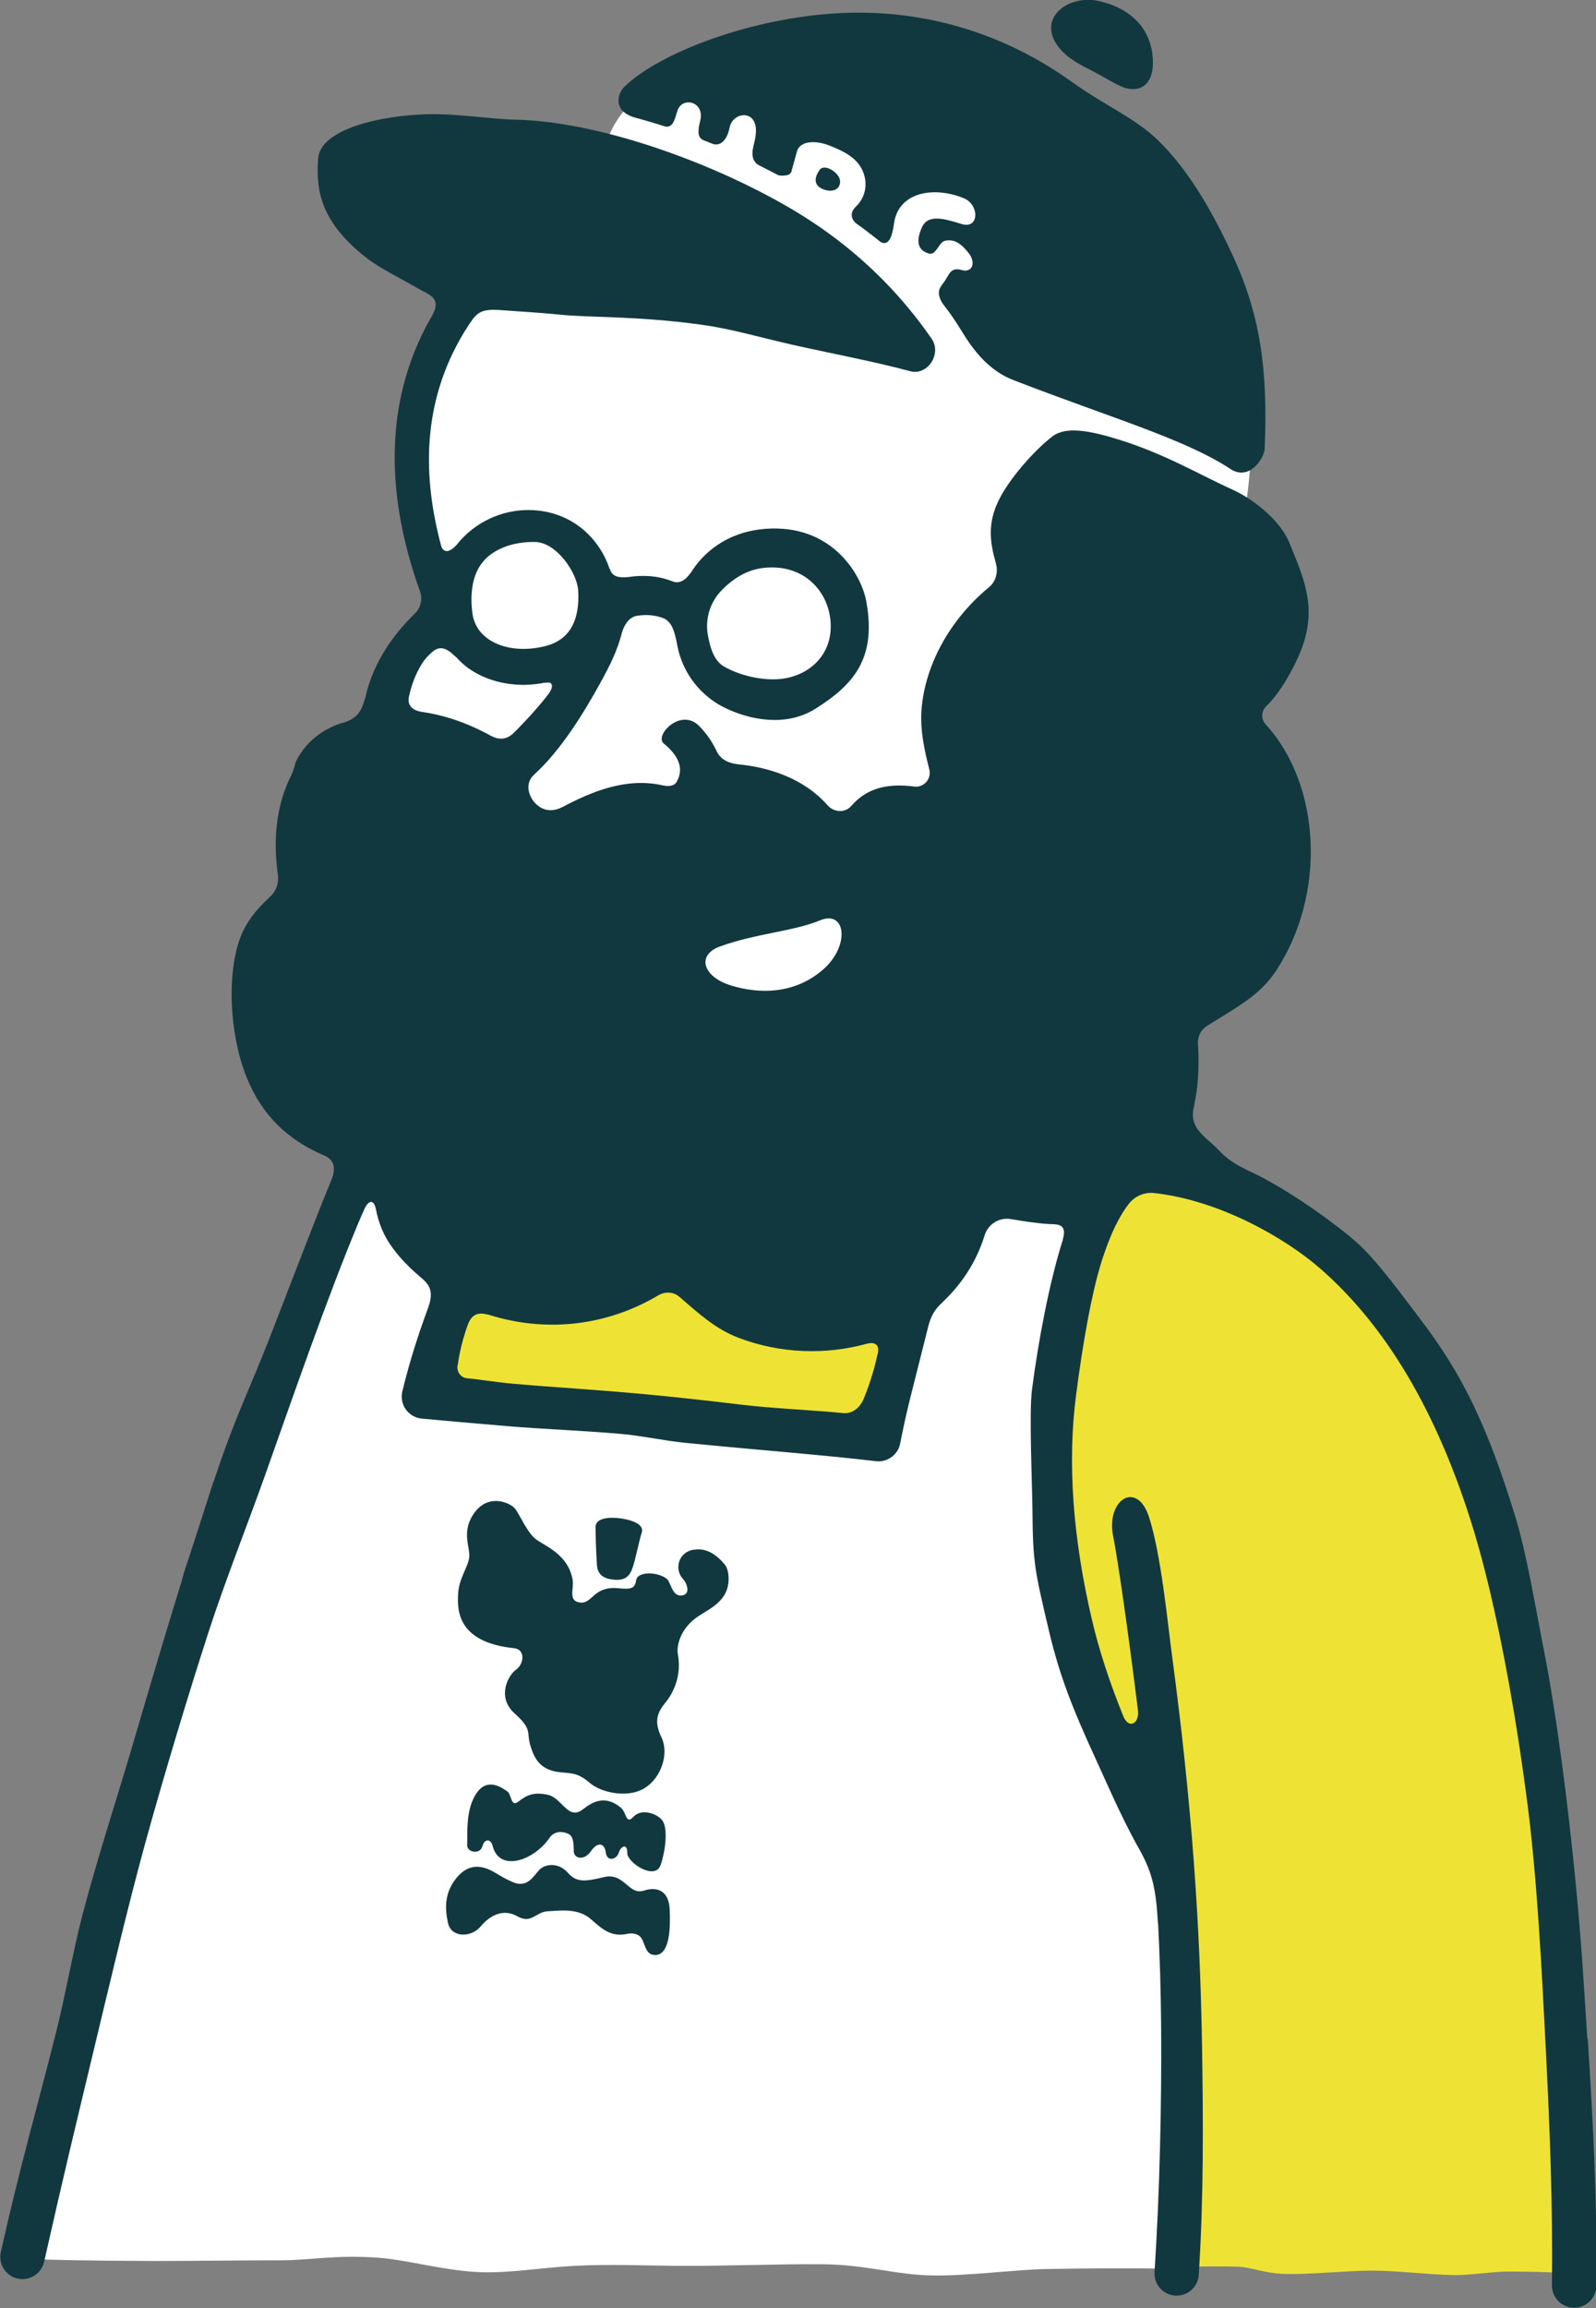
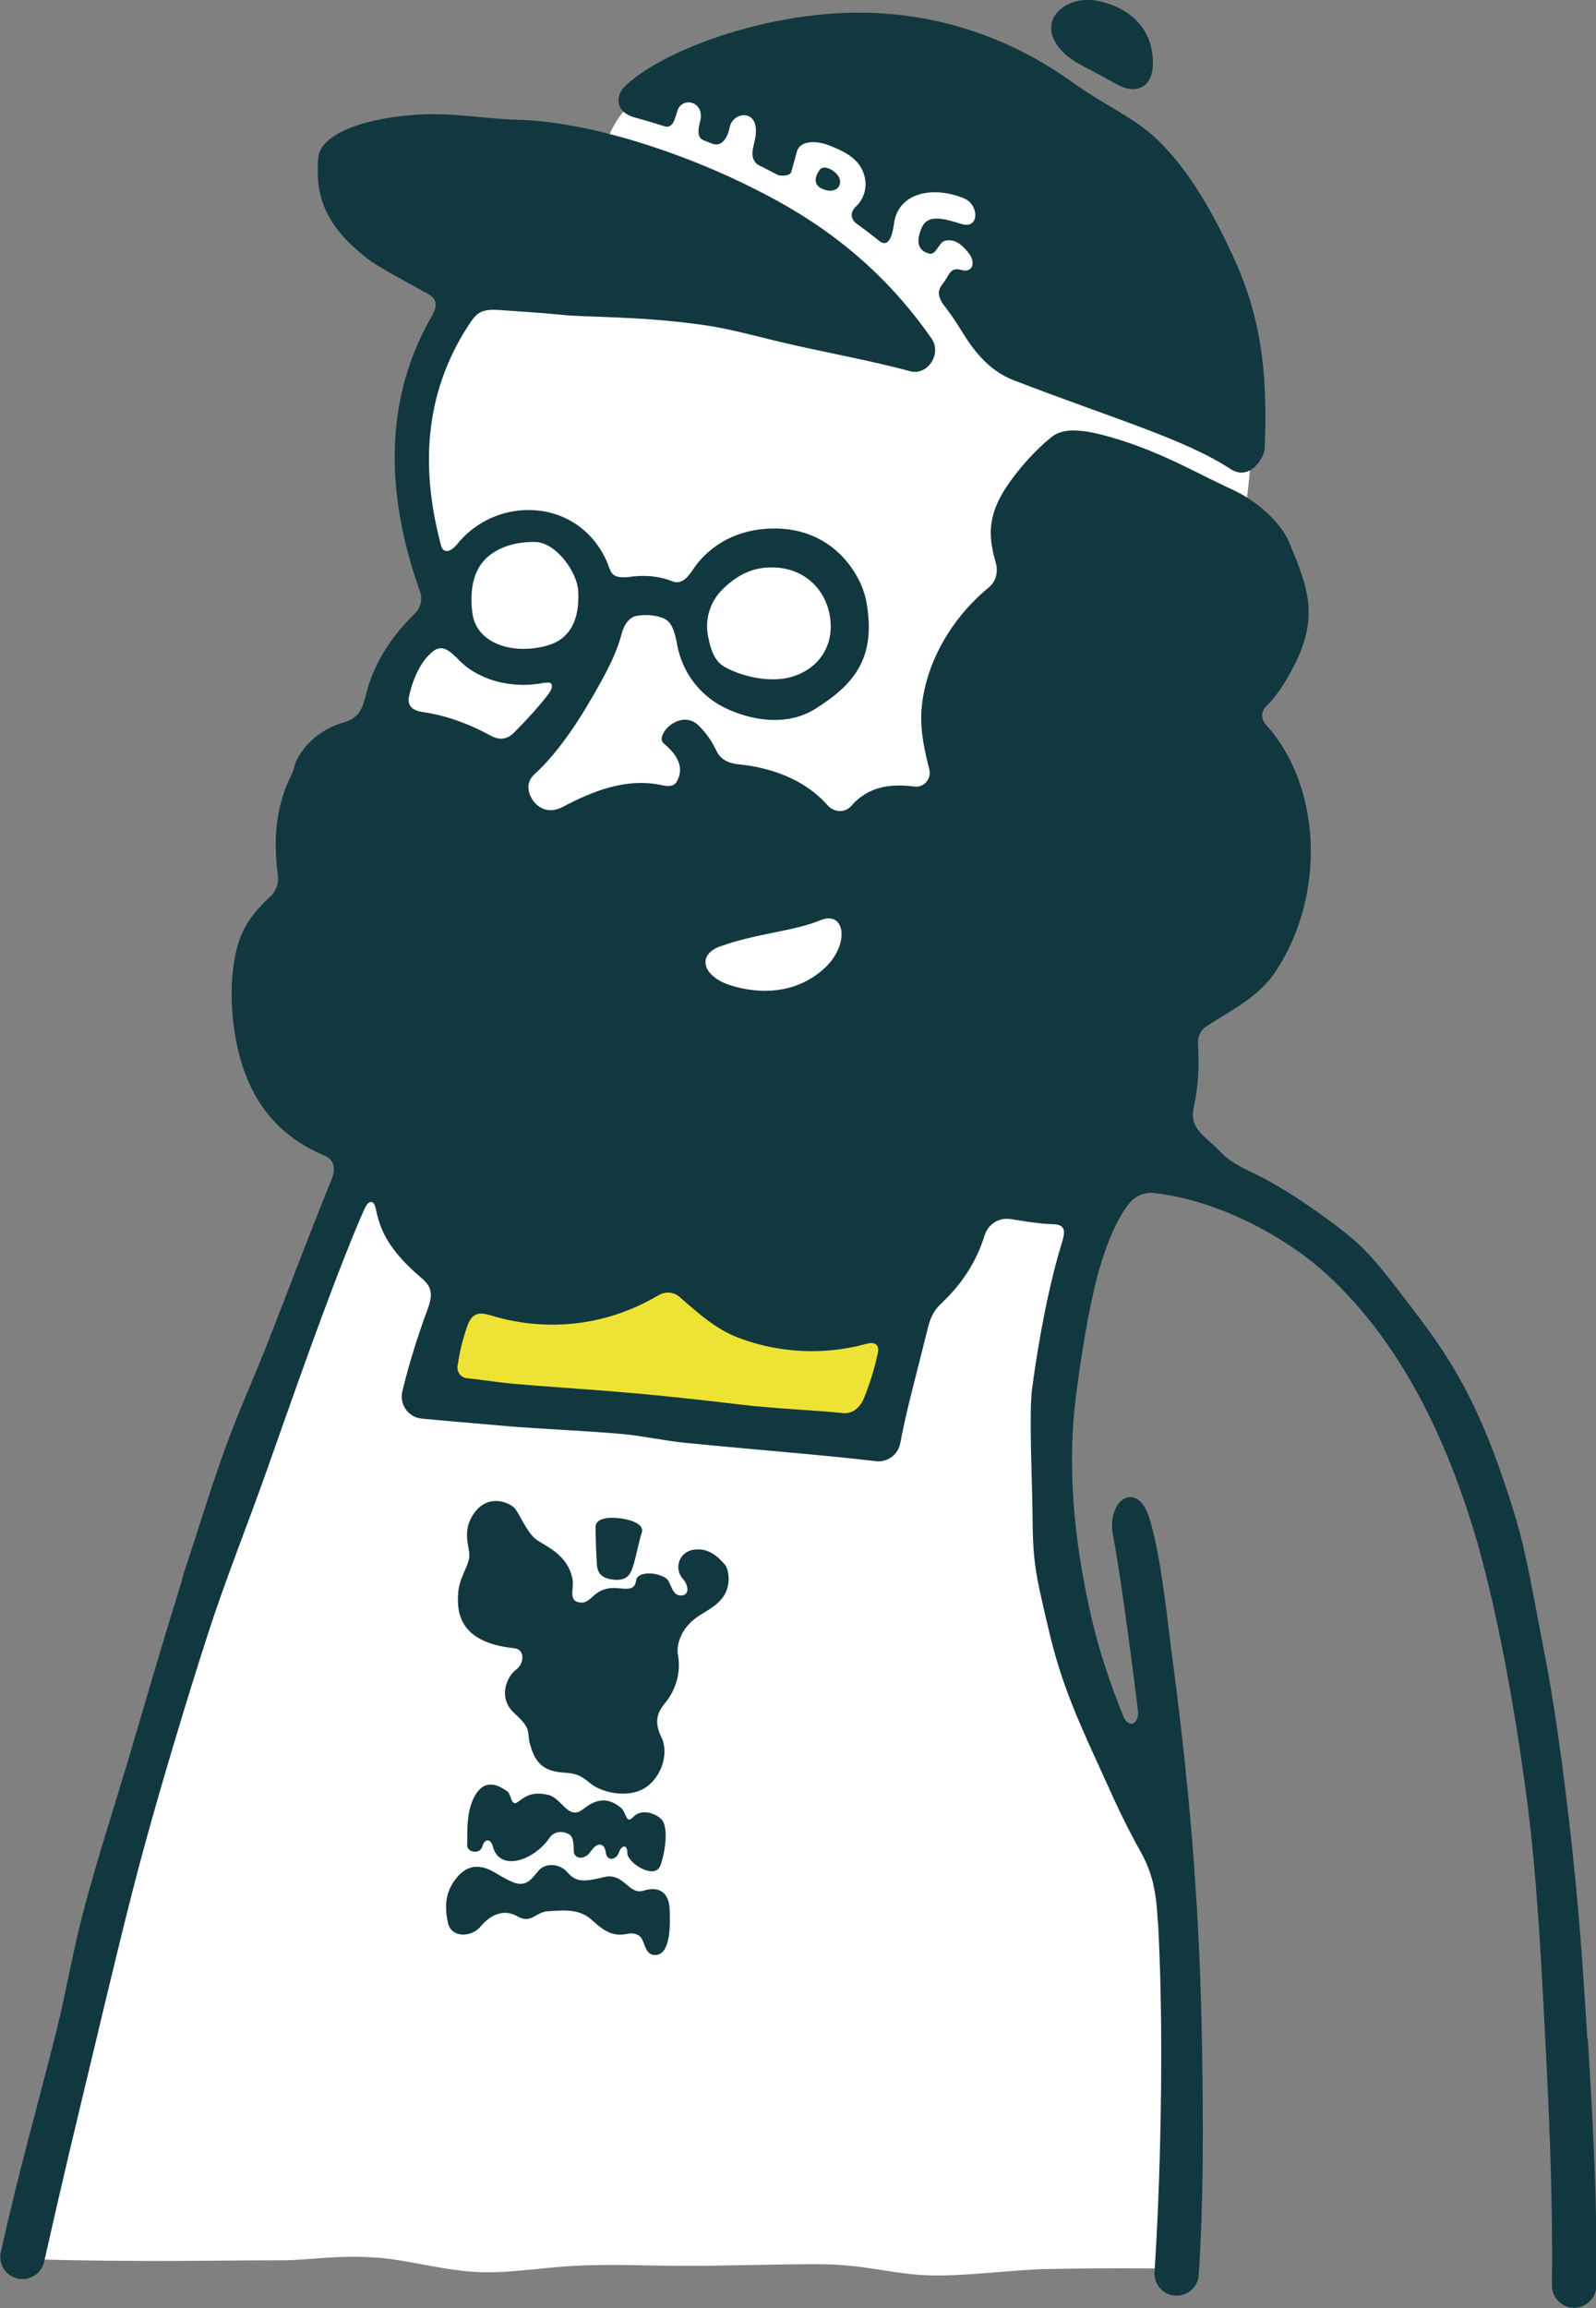
<svg xmlns="http://www.w3.org/2000/svg" data-name="レイヤー 2" id="__2" viewBox="0 0 178.99 258.75">
  <rect x="0" y="0" width="178.99" height="258.75" fill="#808080" stroke="none" />
  <g id="kv">
    <g>
      <path d="m48.47,156.78l50.15,3.95,4.67-21.75-49.61-2.88-5.21,20.67Z" style="fill: #eee334;" />
-       <path d="m147.51,138.62c-22.92-17.24-23.19-7.37-23.19-7.37-6.11,15.1-11.68,48.89,7.91,74.78.36,20.49-.18,48.17-.18,48.17,0,0,2.08-.18,6.61-.09,1.74.04,2.93.72,5.26.81,2.86.11,6.96-.36,9.98-.36,2.76,0,6.67.47,9.17.5,1.67.02,4.55-.4,5.93-.4,5.46,0,7.28.27,7.28.27,1.62-44.94-5.84-99.06-28.76-116.3Z" style="fill: #eee334;" />
      <path d="m2.45,253.12s-.7.29,14.56.36c3.33.01,9.82-.08,14.56-.08,3.13,0,6.23-.65,10.96-.28,3.25.25,7.73,1.55,11.68,1.62,3.39.06,6.48-.52,10.25-.72,3.76-.2,8.19-.03,11.32,0,5.03.05,11.6-.22,16.36-.18,5.14.04,8.18,1.21,12.58,1.26,3.87.05,9.28-.66,12.58-.72,9.91-.18,14.92,0,14.92,0,.9-18.6-1.44-50.51-1.44-50.51,0,0-11.68-12.04-12.76-27.5-1.08-15.46,1.8-32.89,6.29-43.32l-17.26-1.08-8.45,28.76-50.15-3.95,5.21-20.67-12.04-10.61C22.04,173.13,2.45,253.12,2.45,253.12Z" style="fill: #fff;" />
      <path d="m54.4,29.33c-6.65,8.63-12.58,21.39-4.31,37.57,0,0-7.37,8.27-7.73,16.9l18.87,23.73,52.85-15.64,25.52-34.51s1.08-5.93.54-10.43c-.54-4.49-25.17-33.43-25.17-33.43l-36.85-5.39s-8.76,1.03-10.38,8.99c-1.57,7.74-13.35,12.22-13.35,12.22Z" style="fill: #fff;" />
      <path d="m38.3,81.06c.17-.03.34-.07.53-.15,0,0-.21.04-.53.15Z" style="fill: none;" />
      <path d="m54.85,71.7c1.62,1.08,4.01,1.35,6.4.71,2.59-.69,3.8-2.79,3.59-6.23-.12-1.93-2.41-5.38-4.84-5.42-2.43-.04-4.48.74-5.7,2.05-1.38,1.48-1.61,3.85-1.33,5.92.17,1.25.8,2.24,1.87,2.96Z" style="fill: none;" />
      <path d="m81.15,74.7c1.77,1.05,4.9,1.85,7.32,1.26,3.38-.82,5.41-3.81,4.45-7.55-.69-2.7-3.17-5.12-7.13-4.76-2.02.18-3.54,1.21-4.79,2.44-1.34,1.31-1.95,3.21-1.64,5.07.3,1.8.83,2.98,1.78,3.54Z" style="fill: none;" />
      <path d="m97.16,150.69h0c-4.56,1.23-9.65,1.08-14.33-.69-2.57-.97-4.38-2.63-6.63-4.59-.66-.57-1.6-.62-2.35-.18-6.29,3.73-13.1,4.02-18.86,2.24,0,0,0,0,0,0-1.03-.29-1.91-.38-2.46.9-.95,2.5-1.17,4.57-1.17,4.57-.25.75.25,1.53,1.04,1.6,1.46.13,3.32.45,5.15.61,5.37.47,8.17.57,14.74,1.17,3.19.29,7.4.76,10.78,1.17,3.63.44,8.66.64,11.46.95,1.11.12,1.96-.66,2.37-1.69.78-1.94,1.22-3.54,1.54-4.99.22-1.01-.37-1.32-1.28-1.05Z" style="fill: none;" />
      <path d="m54.94,82.43c.94.53,1.83.55,2.68-.28,1.38-1.37,2.94-3.1,3.86-4.32.51-.65.71-1.51-.38-1.27l.03-.03c-.81.15-1.61.25-2.39.25-2.22,0-4.3-.58-6.01-1.72-.62-.41-1.14-.9-1.62-1.43-.02-.02-.04,0-.06-.03-.79-.78-1.55-1.27-2.42-.64-.5.41-.95.87-1.33,1.47-.69,1.11-1.17,2.39-1.46,3.74-.13.78.2,1.43,1.41,1.63,0,0,0,0,0,0,2.44.33,5.03,1.2,7.67,2.63h0Z" style="fill: none;" />
      <path d="m72.19,211.96c-1.71.54-2.18-2.07-4.45-1.52-2.27.56-3.14.57-4.09-.52-.95-1.09-2.46-1.02-3.16-.3-.69.73-1.34,2.1-3.02,1.37-1.68-.73-2.31-1.5-3.61-1.68-1.3-.18-2.16.6-2.67,1.23-1.33,1.63-1.32,3.35-.95,5.04.37,1.69,2.61,1.65,3.65.41,1.03-1.24,2.52-2.06,4.12-1.16,1.6.91,2.05-.49,3.44-.56,1.39-.07,3.41-.39,4.87.93,1.45,1.32,2.42,1.96,4.09,1.59.34-.07,1.12-.09,1.51.48.42.61.46,1.82,1.43,1.9,1.87.17,1.84-3.36,1.75-5.18-.09-1.82-1.2-2.58-2.91-2.03Z" style="fill: #12383f;" />
      <path d="m71.31,13.21c11.59,3.07,28.89,11.98,36.05,23.13,1.07,1.67,2.78,4.92,6.31,6.28,11.04,4.27,19.17,6.58,24.33,9.96,2.14,1.4,3.79-1.25,3.83-2.25.39-8.98-.52-15.14-3.65-21.84-1.9-4.07-4.6-9.19-8.36-12.81-2.6-2.5-5.97-3.88-9.57-6.47-7.59-5.46-16.56-8.21-26.04-7.74-9.88.49-20.2,4.41-24.16,8.23-.87.84-1.34,2.82,1.26,3.51Z" style="fill: #12383f;" />
      <path d="m122.88,8.16c1.17.6,2.67,1.58,3.52,1.76,1.83.4,3.24-.81,2.83-3.91-.4-3.1-2.69-5.16-5.98-5.89-3.52-.78-7.06,1.98-4.49,5.21,1.02,1.29,2.43,1.95,4.12,2.82Z" style="fill: #12383f;" />
-       <path d="m54.1,207.01c.22-.93.96-.86,1.15-.07.73,2.98,4.61,1.68,6.38-.9.47-.69,1.3-.83,2.12-.44.58.27.58,1.13.6,1.95.02.83,1.18,1.08,1.92-.01.74-1.09,1.54-.93,1.67.14.13,1.07,1.21.81,1.46.02.25-.79.97-1.05.95.04-.01,1.09,3.13,3.13,3.74,1.34.61-1.79.82-4.27.15-5.05-.67-.78-2.34-1.28-3.2-.35-.86.93-.76-.47-1.41-1.02-1.76-1.47-3.17-.67-4.27.19-1.64,1.28-2.34-1.28-3.89-1.63-1.55-.35-2.37,0-3.3.73-.92.74-.76-.79-1.3-1.14-.55-.35-2.08-1.52-3.3.05-1.46,1.88-1.09,4.97-1.18,5.91-.08.95,1.48,1.16,1.7.23Z" style="fill: #12383f;" />
+       <path d="m54.1,207.01c.22-.93.96-.86,1.15-.07.73,2.98,4.61,1.68,6.38-.9.47-.69,1.3-.83,2.12-.44.58.27.58,1.13.6,1.95.02.83,1.18,1.08,1.92-.01.74-1.09,1.54-.93,1.67.14.13,1.07,1.21.81,1.46.02.25-.79.97-1.05.95.04-.01,1.09,3.13,3.13,3.74,1.34.61-1.79.82-4.27.15-5.05-.67-.78-2.34-1.28-3.2-.35-.86.93-.76-.47-1.41-1.02-1.76-1.47-3.17-.67-4.27.19-1.64,1.28-2.34-1.28-3.89-1.63-1.55-.35-2.37,0-3.3.73-.92.74-.76-.79-1.3-1.14-.55-.35-2.08-1.52-3.3.05-1.46,1.88-1.09,4.97-1.18,5.91-.08.95,1.48,1.16,1.7.23" style="fill: #12383f;" />
      <path d="m77.78,173.73c-1.75.31-2.16,2.23-1.2,3.27.52.56.9,1.8-.18,1.87s-1.15-1.56-1.68-1.92c-1.13-.78-3.19-.74-3.36.15s-.38,1.13-1.97.96c-2.85-.3-2.91,1.75-4.32,1.6-1.4-.15-.68-1.54-.85-2.55-.5-2.89-3.16-3.8-4.15-4.57-.99-.78-1.81-2.81-2.32-3.42-.51-.62-2.87-1.72-4.48.39-1.61,2.11-.54,3.9-.64,5.03-.11,1.13-1.15,2.35-1.25,4.12-.11,1.77-.16,5.46,6.28,6.12,1.27.13,1.13,1.75.22,2.4-.91.65-2.2,3.08-.17,4.91,2.03,1.83,1.32,2.05,1.75,3.53.44,1.48,1.06,2.83,3.37,3.07,1.31.13,1.96.04,3.31,1.19,1.34,1.14,4.33,1.74,6.18.57,1.85-1.16,2.74-3.87,1.86-5.68-.88-1.81-.44-2.82.46-3.91.9-1.1,1.83-3.04,1.38-5.43-.15-.79.17-2.83,2.32-4.25.97-.64,2.13-1.16,2.88-2.33.74-1.17.55-2.86.08-3.43-1.2-1.44-2.35-1.88-3.52-1.67Z" style="fill: #12383f;" />
      <path d="m178.02,228.62c-.39-6.19-.69-11.26-1.35-17.93-.83-8.46-2.1-18.49-3.51-25.61-.97-4.94-1.92-10.79-3.2-14.98-3.1-10.17-6-16.11-10.69-22.23-1.96-2.56-4.87-6.63-7.22-8.68-1.98-1.73-6.84-5.36-11.11-7.5-.33-.17-.65-.31-.97-.45-.03-.02-.04-.03-.08-.05-1.71-.84-2.45-1.44-3.2-2.24-.45-.46-.97-.93-1.52-1.4-.02-.03-.04-.05-.07-.08-1.33-1.22-1.51-2.22-1.17-3.51h-.02c.44-1.96.61-4.21.44-6.94-.05-.78.3-1.55.96-1.97,3.22-2.05,5.9-3.35,7.78-6.19,5.64-8.53,5.13-20.8-1.17-27.68-.54-.59-.46-1.48.11-2.03,1.56-1.48,3.12-4.33,3.84-6.15,1.87-4.71.49-7.87-1.26-12.13-1.14-2.78-4.4-5.08-6.29-5.93-3.77-1.71-7.64-4.04-12.85-5.66-3.24-1-5.92-1.52-7.45-.35-2.04,1.56-4.94,4.86-6.07,7.27-1.19,2.51-.95,4.54-.26,6.96.27.97,0,2.03-.77,2.67-4.53,3.73-7.14,8.83-7.56,13.55-.22,2.51.37,4.94.86,6.87.27,1.05-.6,2.07-1.67,1.93-2.78-.36-5.23.03-7.09,2.18-.7.81-1.94.72-2.65-.08-2.7-3.07-6.66-4.28-10.07-4.6,0,0,0,0,0,0-1.43-.18-2.11-.79-2.48-1.7h-.01c-.45-.94-1.08-1.82-1.85-2.6-2.08-2.08-5.03,1.09-3.97,1.96,2.52,2.07,1.81,3.59,1.51,4.21-.09.19-.37.77-1.65.49-4.07-.91-7.93.71-11.16,2.41-1.93,1.03-3.07-.3-3.38-.74-.19-.28-1.1-1.73.18-2.9,3-2.71,5.59-6.98,7.33-10.13,1.2-2.17,1.97-3.75,2.47-5.68,0,0,0,0,0-.01.28-.97.77-1.68,1.54-1.92,1.18-.23,2.26-.11,3.19.26.86.44,1.12,1.26,1.42,2.6.43,2.82,1.97,5.25,4.35,6.82,1.84,1.22,7.04,3.33,11.2.72,4.35-2.73,6.86-5.68,5.74-11.97-.54-3.05-3.48-7.75-9.31-8.21-3.69-.28-6.99.92-9.26,3.42-.43.47-.79.98-1.13,1.51-.01.01-.02.01-.04.03-.56.81-1.28,1.25-2.05.91h0c-1.64-.64-3.28-.71-4.89-.47,0,0,0,0-.01,0-1.04.11-1.83-.02-2.07-.88l-.03.02c-1.06-3.29-3.99-6.34-8.47-6.63-3.04-.2-6.06.99-8.18,3.27-.2.21-.37.43-.55.66,0,0-.01,0-.02,0-.56.65-1.38,1.04-1.69.05-2-7.49-2.3-15.89,2.59-23.95.33-.54.65-1.02.98-1.48.62-.79,1.24-1.12,3.02-.99,0,0,0,0,0,0,2.08.16,4.36.27,6.9.53,2.96.31,8.53.13,15.61,1.1,3.45.47,6.34,1.36,10.25,2.25,4.11.93,9.26,1.89,13.27,2.98,1.92.52,3.57-1.95,2.39-3.65-6.77-9.78-15.04-14.34-19.57-16.65-8.11-4.14-18.8-7.71-27-7.9-3.27-.07-7.05-.8-10.87-.58-5.75.33-11.14,2.01-11.36,4.92-.28,3.76.39,7.22,5.43,11.16,1.46,1.15,4.11,2.44,6.2,3.66.19.11.38.18.57.28v.04c.99.45,1.26,1.26.68,2.27-.02.03-.01.05-.02.08-6.41,10.89-4.51,22.5-1.43,31.07.31.87.07,1.83-.6,2.48-2.97,2.89-4.82,6.11-5.55,9.45-.02.06-.05.09-.07.17-.39,1.49-.96,2.05-2.05,2.49-.19.08-.36.12-.53.15-1.14.36-3.84,1.5-5.19,4.47-.08.4-.2.83-.43,1.32,0,0,0,.01,0,.02-1.53,2.98-2.15,6.76-1.53,11.15.13.91-.15,1.84-.83,2.47-1.76,1.64-3.03,3.2-3.69,5.57-1.18,4.21-.67,9.83.63,13.66,1.53,4.51,4.33,7.78,9.04,9.8h0c1.1.44,1.42,1.36.87,2.72,0,0,0,0,0,0-2.5,6.13-4.92,12.6-7.12,18.2-1.93,4.92-3.57,8.28-5.39,13.57-.23.67-.46,1.37-.7,2.06h0s-.03.06-.05.09c-.85,2.65-2.45,7.64-3.32,10.24-.04.19-.09.37-.15.58,0,.01,0,.02,0,.03-1.95,6.28-3.85,12.74-5.66,18.91-1.84,6.25-3.82,12.2-5.57,18.87-1.01,3.85-1.88,8.87-2.88,12.85-2.16,8.61-4.09,15.19-6.25,24.83-.3,1.34.54,2.67,1.88,2.98.19.04.37.06.55.06,1.14,0,2.17-.79,2.43-1.94,2.12-9.45,3.66-15.78,5.53-23.59,1.78-7.42,3.88-16.35,5.84-23.46,2.06-7.46,4.72-16.29,7.01-23.37,1.88-5.83,4.33-11.95,6.38-17.71,3.13-8.81,6.86-19.64,10.43-28.22.27-.64.52-1.22.78-1.78.41-.86.98-.98,1.21.01,0,.01.01.02.01.03.3,1.57.85,3.04,1.96,4.52.82,1.1,1.81,2.11,2.91,3.05h-.01c1.13.91,1.71,1.62,1.02,3.55-.14.38-.27.76-.41,1.13-1.62,4.49-2.43,8.04-2.43,8.04-.24.72-.14,1.51.27,2.15.42.64,1.1,1.05,1.85,1.12,1.88.18,5.33.48,9.66.85,3.49.3,8.57.5,12.75.87,2.35.21,4.78.76,7.1.99,8.05.8,15.61,1.37,21.41,2.06.1.01.2.02.3.02,1.18,0,2.22-.84,2.44-2.02.67-3.47,1.27-5.65,2.19-9.31.31-1.22.63-2.5.94-3.74.31-1.25.77-2.01,1.63-2.77h-.02c2.14-2.01,3.8-4.51,4.72-7.48.39-1.27,1.63-2.06,2.94-1.84,1.26.21,2.94.49,4.35.56h0c.99.02,1.99.02,1.48,1.73,0,.02,0,.03,0,.05-1.51,4.75-2.75,11.37-3.45,16.75-.35,2.69.03,10.74.05,13.63.04,5.84.29,6.81,1.83,13.36,1.19,5.06,2.63,8.72,5.31,14.55,1.08,2.34,2.61,5.94,4.5,9.41h0c1.28,2.23,2.16,4.01,2.38,8.19.02.35.05.64.08.92.19,3.72.29,7.24.33,11.29.07,8.62-.16,18.77-.74,27.61-.09,1.37.95,2.56,2.32,2.64.05,0,.11,0,.16,0,1.3,0,2.4-1.01,2.48-2.33.56-8.66.5-17.29.37-25.55-.22-13.75-1.14-27.27-3.39-44.04-.5-3.76-1.21-11.19-2.56-15.37-1.35-4.18-4.85-1.93-4.02,2.16.51,2.49,1.72,10.92,2.78,19.5.18,1.48-.97,2.15-1.61.75-1.55-3.82-2.74-7.44-3.54-10.86-2.16-9.2-2.77-17.68-1.79-25.21.76-5.86,1.73-11.33,2.8-14.78,1.09-3.52,2.23-5.55,3.14-6.7.67-.84,1.73-1.3,2.8-1.18,7.42.81,14.77,5.1,18.59,8.42,7.25,6.3,13.14,15.87,17.25,29.34,2.52,8.26,4.7,20.19,6.07,30.92,1.08,8.45,1.6,18.81,2.02,27.1.5,9.9.79,17.66.7,26.68-.01,1.37,1.09,2.5,2.47,2.51h.02c1.36,0,2.48-1.1,2.49-2.47.09-9.29-.3-17.18-.96-27.67ZM81.01,66.09c1.25-1.23,2.77-2.26,4.79-2.44,3.96-.36,6.43,2.07,7.13,4.76.96,3.74-1.07,6.73-4.45,7.55-2.43.59-5.55-.21-7.32-1.26-.94-.56-1.47-1.74-1.78-3.54-.32-1.86.3-3.76,1.64-5.07Zm-26.71-3.28c1.22-1.31,3.27-2.09,5.7-2.05,2.43.04,4.73,3.48,4.84,5.42.21,3.44-1,5.54-3.59,6.23-2.39.63-4.78.37-6.4-.71-1.07-.72-1.7-1.71-1.87-2.96-.28-2.08-.06-4.45,1.33-5.92Zm-7.04,16.99s0,0,0,0c-1.21-.21-1.54-.86-1.41-1.63.28-1.34.76-2.63,1.46-3.74.38-.61.82-1.06,1.33-1.47.87-.63,1.64-.13,2.42.64.02.02.04.01.06.03.48.53,1,1.02,1.62,1.43,1.71,1.14,3.79,1.72,6.01,1.72.78,0,1.59-.1,2.39-.25l-.03.03c1.09-.24.89.61.38,1.27-.92,1.22-2.48,2.95-3.86,4.32-.85.84-1.74.82-2.68.28h0c-2.64-1.43-5.22-2.29-7.67-2.62Zm51.18,71.94c-.32,1.45-.76,3.05-1.54,4.99-.41,1.03-1.26,1.81-2.37,1.69-2.8-.3-7.83-.51-11.46-.95-3.38-.41-7.59-.88-10.78-1.17-6.57-.6-9.37-.7-14.74-1.17-1.83-.16-3.69-.48-5.15-.61-.78-.07-1.29-.85-1.04-1.6,0,0,.22-2.07,1.17-4.57.55-1.28,1.43-1.19,2.46-.9,0,0,0,0,0,0,5.76,1.78,12.56,1.49,18.86-2.24.75-.44,1.69-.39,2.35.18,2.25,1.95,4.07,3.61,6.63,4.59,4.68,1.78,9.76,1.93,14.33.68h0c.92-.26,1.51.06,1.28,1.07Z" style="fill: #12383f;" />
      <path d="m68.84,177.1c1.21.1,1.76-.31,2.11-1.36.36-1.05.71-2.98,1.02-3.91.31-.93-1.08-1.43-2.4-1.61-1.31-.18-2.8-.02-2.78.99.03,2.25.09,3.12.15,4.19.07,1.08.68,1.59,1.89,1.69Z" style="fill: #12383f;" />
      <g>
        <path d="m80.77,106.1c3.95-1.44,8.28-1.7,11.2-2.92,2.92-1.22,3.41,2.92.24,5.6-3.16,2.68-7.06,2.68-10.23,1.7-3.16-.97-3.9-3.41-1.22-4.38Z" style="fill: #fff;" />
        <g>
          <path d="m74.17,14.11c.78.24,1.21.07,1.51-.77.11-.31.2-.61.28-.88.47-1.68,3.14-1.13,2.56,1.11-.57,2.24.28,2.05,1.23,2.49,1.03.48,1.8-.37,2.07-1.75.35-1.79,3.14-2.13,2.95.61-.06.84-.34,1.51-.38,2.12-.05.78.26,1.32,1,1.66,1.88.86-4.55.37-4.55.37,0,0-7.26-5.13-6.67-4.95Z" style="fill: #fff;" />
          <path d="m105.94,31.52c-.49.72-1.08,1.12-.18,2.61.64,1.06-2.35-.37-4.54-2.47-2.26-2.17-3.97-5.24-2.38-4.49.76.36,1.2-.46,1.42-2.09.47-3.53,4.41-4.26,7.84-2.85,1.75.72,1.75,3.51-.27,2.88-2.02-.63-3.77-1.12-4.45.4-.67,1.53-.48,2.56.81,2.92.81.22,1.09-1.28,1.8-1.44,1.03-.22,1.8.31,2.65,1.39.85,1.08.4,2.25-.81,1.89-1.21-.36-1.38.52-1.89,1.26Z" style="fill: #fff;" />
          <path d="m96.02,23.13c1.15-1.13,1.34-2.76.64-4.16s-2.26-2.12-3.74-2.69c-1.48-.56-3.22-.51-3.55.72-.33,1.23-.44,1.6-.62,2.25s-1.58.39-1.58.39l2.21,2.4,5.85,3.55.97-.36c-1.11-.88-.63-1.67-.19-2.1Zm-3.67-1.9c-1.17-.45-1.01-1.36-.43-2.18.53-.75,2.09.25,2.27,1.09.19.93-.66,1.54-1.83,1.09Z" style="fill: #fff;" />
        </g>
      </g>
    </g>
  </g>
</svg>